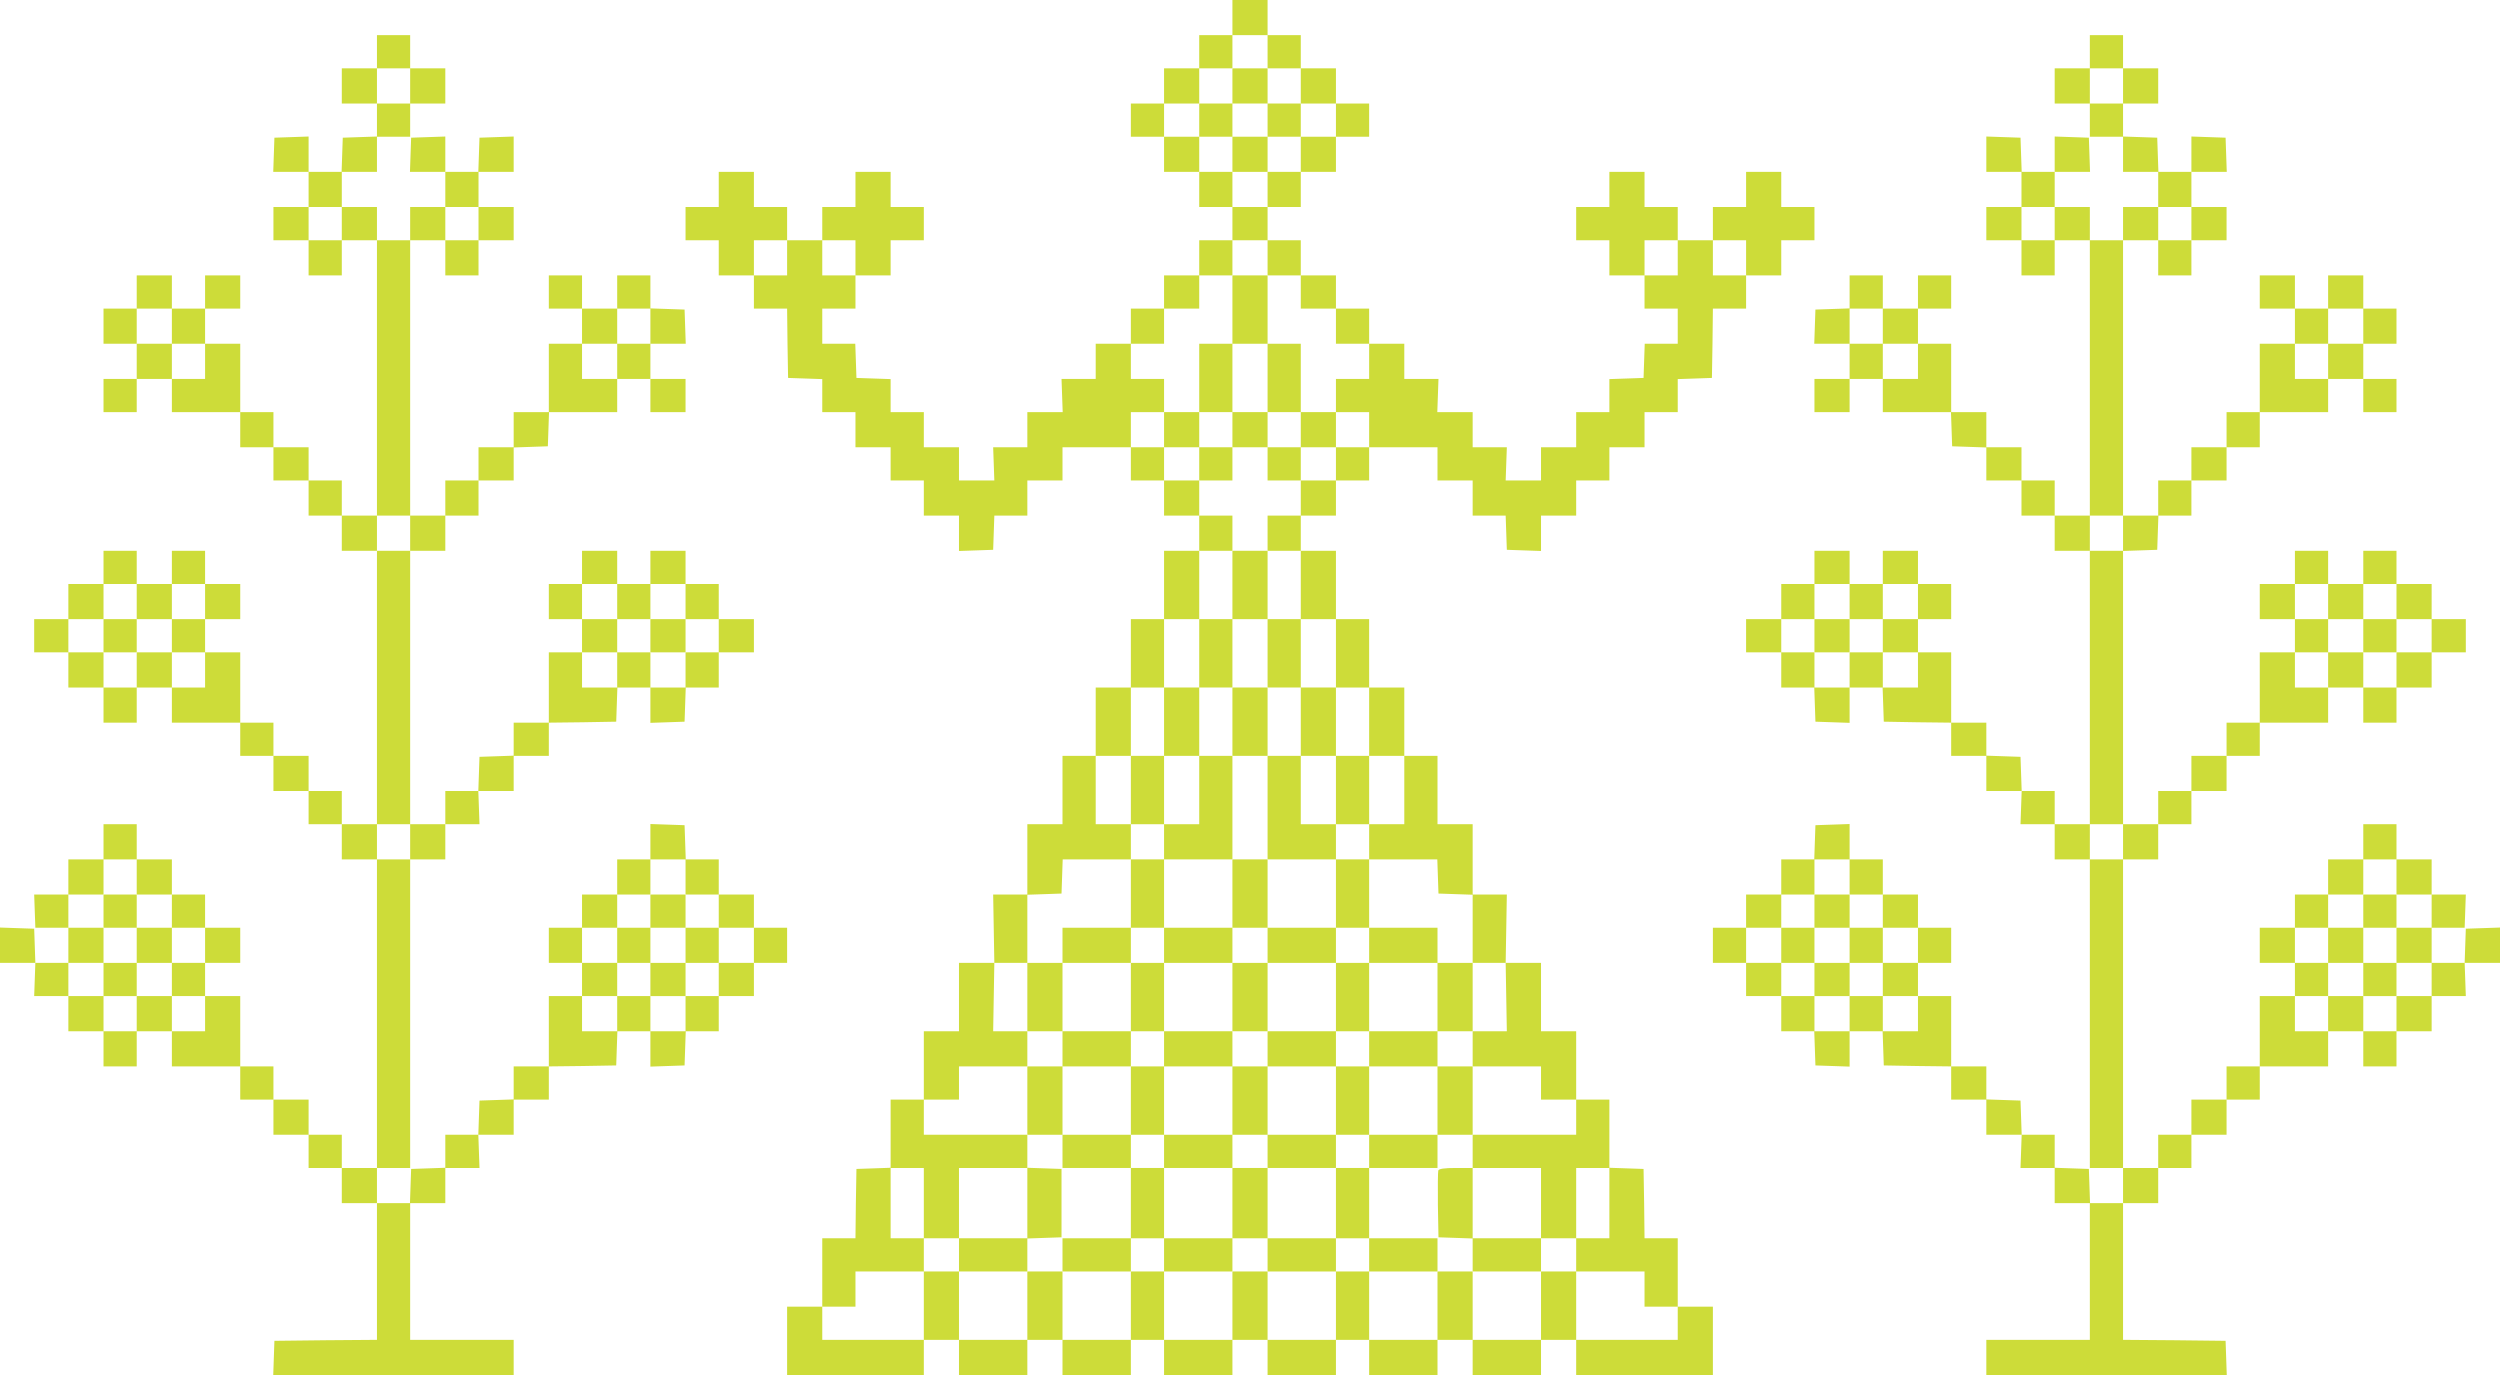
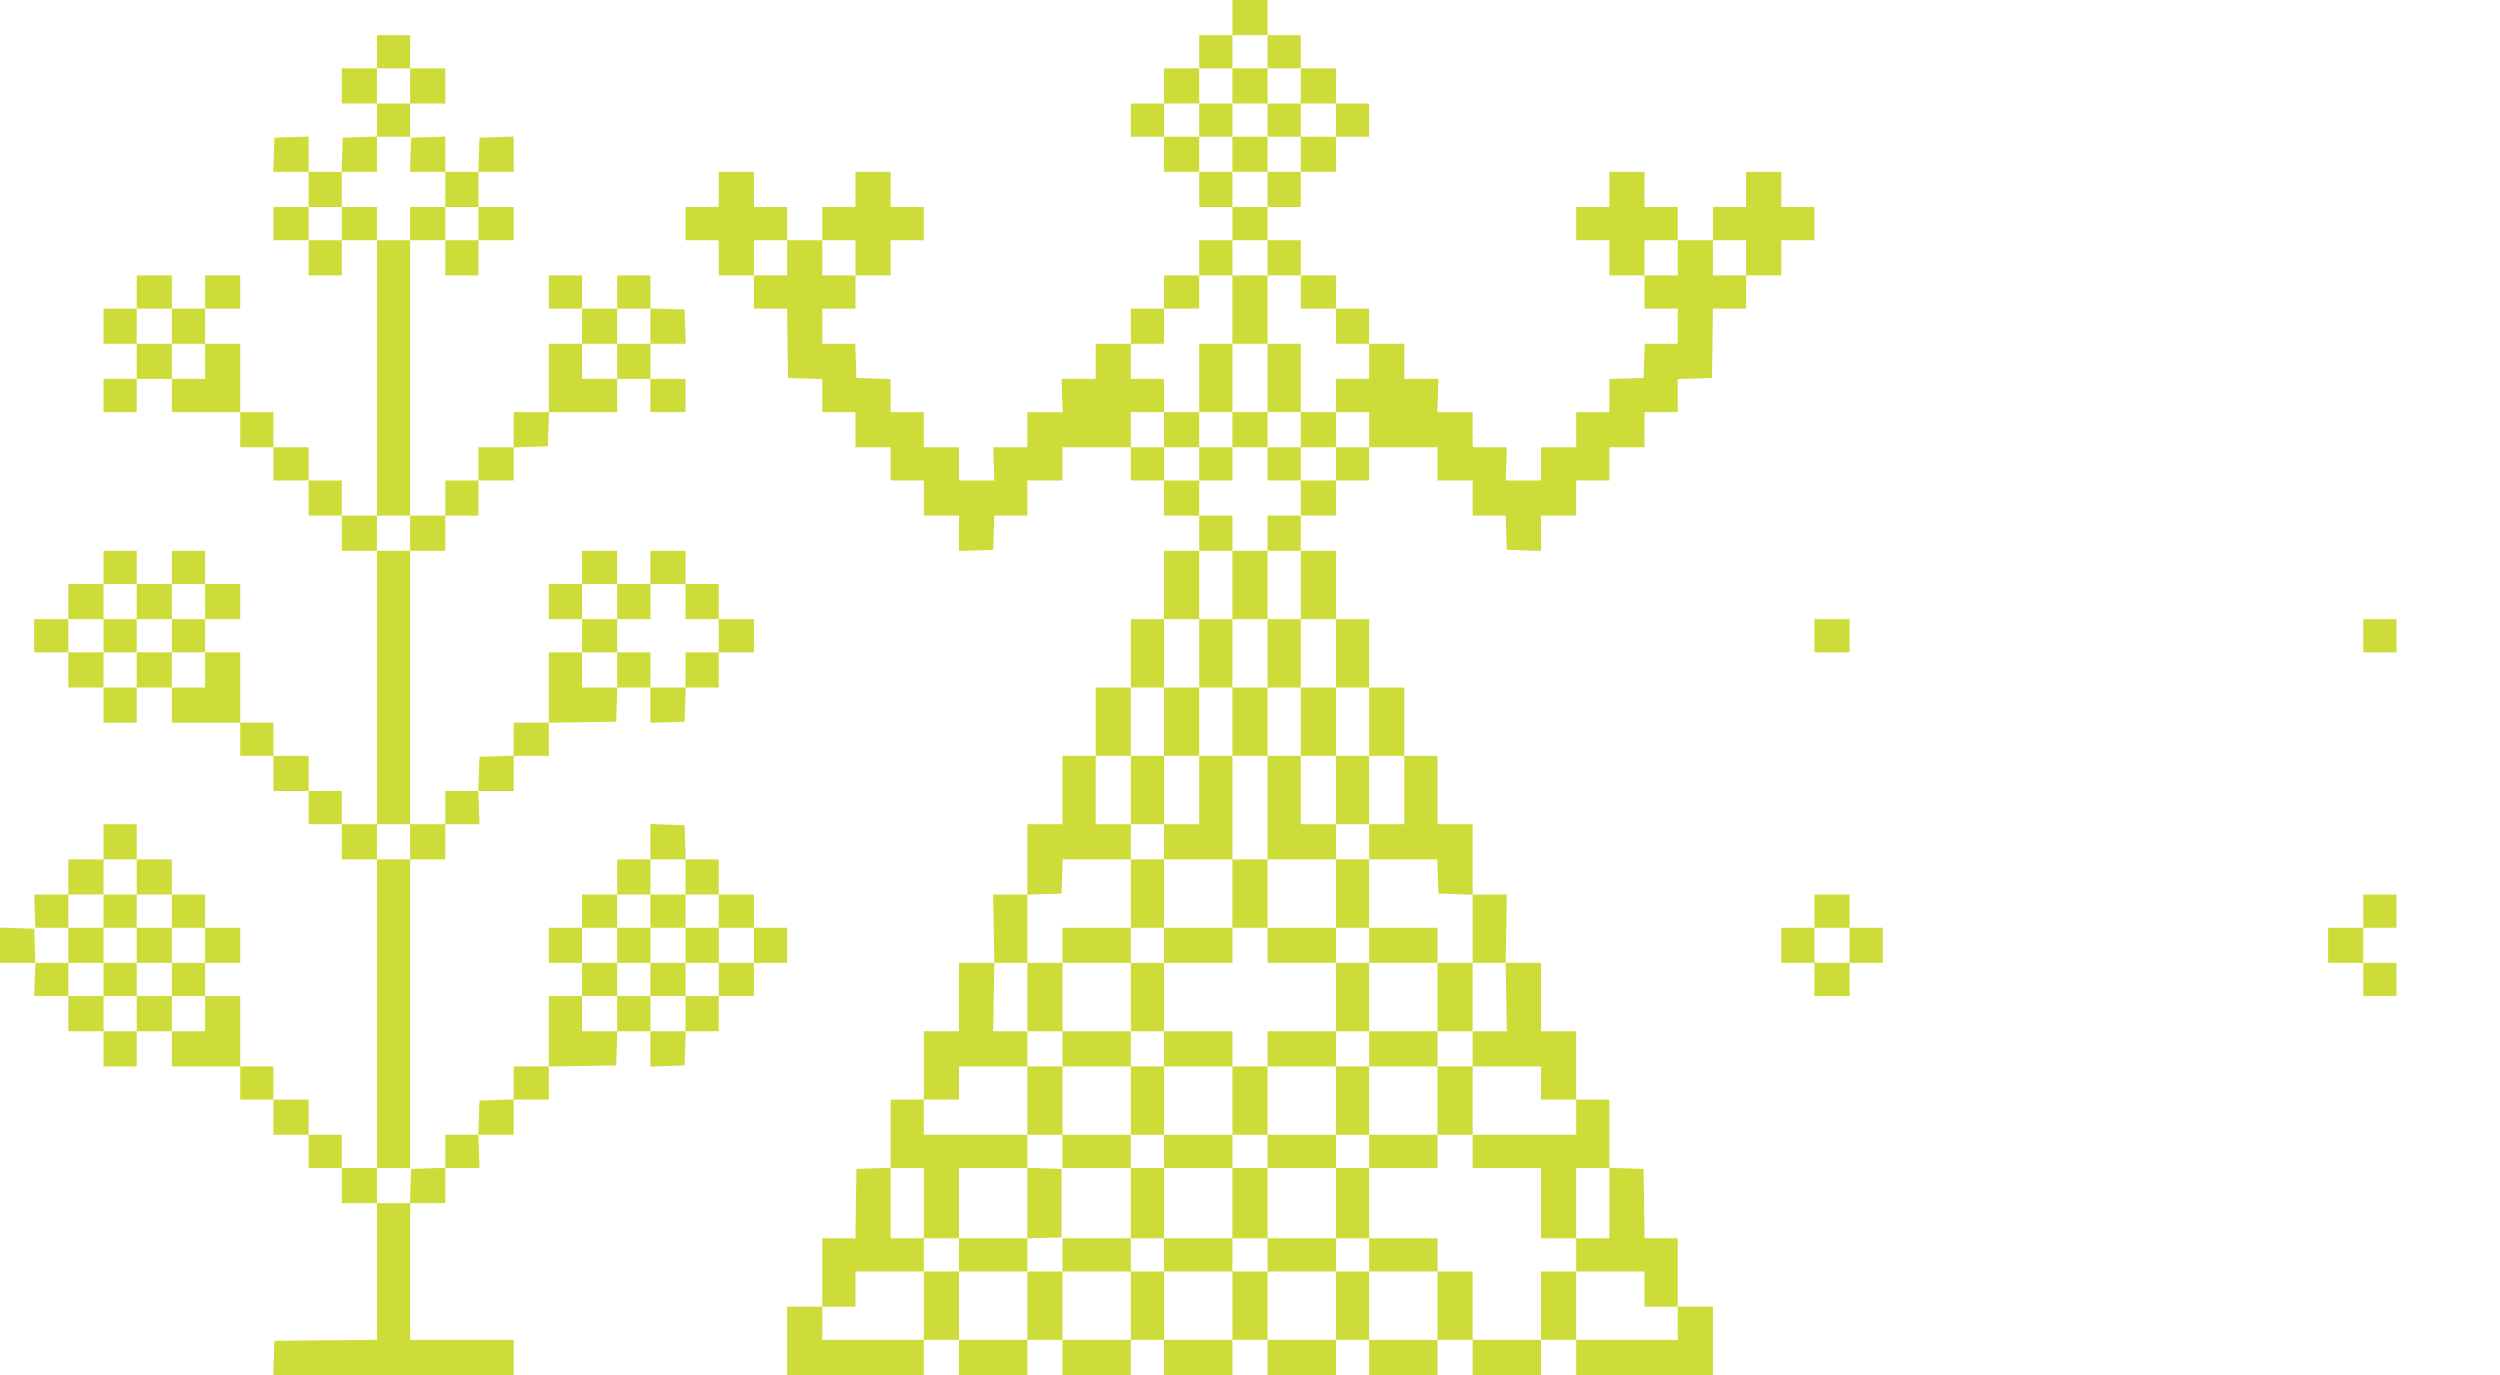
<svg xmlns="http://www.w3.org/2000/svg" version="1.0" width="1280pt" height="704pt" viewBox="0 0 1280 704" preserveAspectRatio="xMidYMid meet">
  <g transform="translate(0,704) scale(0.1,-0.1)" fill="#cddc39" stroke="none">
    <path d="M6310 6950 l0 -90 -85 0 -85 0 0 -85 0 -85 -90 0 -90 0 0 -90 0 -90 -85 0 -85 0 0 -85 0 -85 85 0 85 0 0 -90 0 -90 90 0 90 0 0 -90 0 -90 85 0 85 0 0 -85 0 -85 -85 0 -85 0 0 -90 0 -90 -90 0 -90 0 0 -85 0 -85 -85 0 -85 0 0 -90 0 -90 -90 0 -90 0 0 -90 0 -90 -87 0 -88 0 3 -85 3 -85 -90 0 -91 0 0 -90 0 -90 -87 0 -88 0 3 -85 3 -85 -90 0 -91 0 0 85 0 85 -90 0 -90 0 0 90 0 90 -85 0 -85 0 0 85 0 84 -87 3 -88 3 -3 88 -3 87 -84 0 -85 0 0 90 0 90 85 0 85 0 0 85 0 85 90 0 90 0 0 90 0 90 85 0 85 0 0 85 0 85 -85 0 -85 0 0 90 0 90 -90 0 -90 0 0 -90 0 -90 -85 0 -85 0 0 -85 0 -85 -90 0 -90 0 0 85 0 85 -85 0 -85 0 0 90 0 90 -90 0 -90 0 0 -90 0 -90 -85 0 -85 0 0 -85 0 -85 85 0 85 0 0 -90 0 -90 90 0 90 0 0 -85 0 -85 85 0 85 0 2 -177 3 -178 88 -3 87 -3 0 -84 0 -85 85 0 85 0 0 -90 0 -90 90 0 90 0 0 -85 0 -85 85 0 85 0 0 -90 0 -90 90 0 90 0 0 -90 0 -91 88 3 87 3 3 88 3 87 84 0 85 0 0 90 0 90 90 0 90 0 0 85 0 85 175 0 175 0 0 -85 0 -85 85 0 85 0 0 -90 0 -90 90 0 90 0 0 -90 0 -90 -90 0 -90 0 0 -175 0 -175 -85 0 -85 0 0 -175 0 -175 -90 0 -90 0 0 -175 0 -175 -85 0 -85 0 0 -175 0 -175 -90 0 -90 0 0 -180 0 -180 -87 0 -88 0 3 -175 3 -175 -91 0 -90 0 0 -175 0 -175 -90 0 -90 0 0 -175 0 -175 -85 0 -85 0 0 -175 0 -174 -87 -3 -88 -3 -3 -177 -2 -178 -85 0 -85 0 0 -175 0 -175 -90 0 -90 0 0 -175 0 -175 350 0 350 0 0 90 0 90 90 0 90 0 0 -90 0 -90 175 0 175 0 0 90 0 90 90 0 90 0 0 -90 0 -90 175 0 175 0 0 90 0 90 85 0 85 0 0 -90 0 -90 175 0 175 0 0 90 0 90 90 0 90 0 0 -90 0 -90 175 0 175 0 0 90 0 90 85 0 85 0 0 -90 0 -90 175 0 175 0 0 90 0 90 90 0 90 0 0 -90 0 -90 175 0 175 0 0 90 0 90 90 0 90 0 0 -90 0 -90 350 0 350 0 0 175 0 175 -90 0 -90 0 0 175 0 175 -85 0 -85 0 -2 177 -3 178 -87 3 -88 3 0 174 0 175 -85 0 -85 0 0 175 0 175 -90 0 -90 0 0 175 0 175 -90 0 -91 0 3 175 3 175 -87 0 -88 0 0 180 0 180 -90 0 -90 0 0 175 0 175 -85 0 -85 0 0 175 0 175 -90 0 -90 0 0 175 0 175 -85 0 -85 0 0 175 0 175 -90 0 -90 0 0 90 0 90 90 0 90 0 0 90 0 90 85 0 85 0 0 85 0 85 175 0 175 0 0 -85 0 -85 90 0 90 0 0 -90 0 -90 85 0 84 0 3 -87 3 -88 88 -3 87 -3 0 91 0 90 90 0 90 0 0 90 0 90 85 0 85 0 0 85 0 85 90 0 90 0 0 90 0 90 85 0 85 0 0 85 0 84 88 3 87 3 3 178 2 177 85 0 85 0 0 85 0 85 90 0 90 0 0 90 0 90 85 0 85 0 0 85 0 85 -85 0 -85 0 0 90 0 90 -90 0 -90 0 0 -90 0 -90 -85 0 -85 0 0 -85 0 -85 -90 0 -90 0 0 85 0 85 -85 0 -85 0 0 90 0 90 -90 0 -90 0 0 -90 0 -90 -85 0 -85 0 0 -85 0 -85 85 0 85 0 0 -90 0 -90 90 0 90 0 0 -85 0 -85 85 0 85 0 0 -90 0 -90 -85 0 -84 0 -3 -87 -3 -88 -87 -3 -88 -3 0 -84 0 -85 -85 0 -85 0 0 -90 0 -90 -90 0 -90 0 0 -85 0 -85 -91 0 -90 0 3 85 3 85 -87 0 -88 0 0 90 0 90 -91 0 -90 0 3 85 3 85 -87 0 -88 0 0 90 0 90 -90 0 -90 0 0 90 0 90 -85 0 -85 0 0 85 0 85 -90 0 -90 0 0 90 0 90 -85 0 -85 0 0 85 0 85 85 0 85 0 0 90 0 90 90 0 90 0 0 90 0 90 85 0 85 0 0 85 0 85 -85 0 -85 0 0 90 0 90 -90 0 -90 0 0 85 0 85 -85 0 -85 0 0 90 0 90 -90 0 -90 0 0 -90z m180 -175 l0 -85 85 0 85 0 0 -90 0 -90 90 0 90 0 0 -85 0 -85 -90 0 -90 0 0 -90 0 -90 -85 0 -85 0 0 -90 0 -90 -90 0 -90 0 0 90 0 90 -85 0 -85 0 0 90 0 90 -90 0 -90 0 0 85 0 85 90 0 90 0 0 90 0 90 85 0 85 0 0 85 0 85 90 0 90 0 0 -85z m-2460 -1055 l0 -90 -85 0 -85 0 0 90 0 90 85 0 85 0 0 -90z m350 0 l0 -90 -85 0 -85 0 0 90 0 90 85 0 85 0 0 -90z m2110 0 l0 -90 85 0 85 0 0 -85 0 -85 90 0 90 0 0 -90 0 -90 85 0 85 0 0 -90 0 -90 -85 0 -85 0 0 -85 0 -85 85 0 85 0 0 -90 0 -90 -85 0 -85 0 0 -85 0 -85 -90 0 -90 0 0 -90 0 -90 -85 0 -85 0 0 -90 0 -90 85 0 85 0 0 -175 0 -175 90 0 90 0 0 -175 0 -175 85 0 85 0 0 -175 0 -175 90 0 90 0 0 -175 0 -175 -90 0 -90 0 0 -90 0 -90 175 0 174 0 3 -87 3 -88 88 -3 87 -3 0 -174 0 -175 85 0 84 0 3 -175 3 -175 -87 0 -88 0 0 -90 0 -90 175 0 175 0 0 -85 0 -85 90 0 90 0 0 -90 0 -90 -265 0 -265 0 0 -85 0 -85 175 0 175 0 0 -180 0 -180 90 0 90 0 0 180 0 180 85 0 85 0 0 -180 0 -180 -85 0 -85 0 0 -85 0 -85 175 0 175 0 0 -90 0 -90 85 0 85 0 0 -85 0 -85 -260 0 -260 0 0 175 0 175 -90 0 -90 0 0 -175 0 -175 -175 0 -175 0 0 175 0 175 -90 0 -90 0 0 -175 0 -175 -175 0 -175 0 0 175 0 175 -85 0 -85 0 0 -175 0 -175 -175 0 -175 0 0 175 0 175 -90 0 -90 0 0 -175 0 -175 -175 0 -175 0 0 175 0 175 -85 0 -85 0 0 -175 0 -175 -175 0 -175 0 0 175 0 175 -90 0 -90 0 0 -175 0 -175 -175 0 -175 0 0 175 0 175 -90 0 -90 0 0 -175 0 -175 -260 0 -260 0 0 85 0 85 85 0 85 0 0 90 0 90 175 0 175 0 0 85 0 85 -85 0 -85 0 0 180 0 180 85 0 85 0 0 -180 0 -180 90 0 90 0 0 180 0 180 175 0 175 0 0 85 0 85 -265 0 -265 0 0 90 0 90 90 0 90 0 0 85 0 85 175 0 175 0 0 90 0 90 -87 0 -88 0 3 175 3 175 84 0 85 0 0 175 0 174 88 3 87 3 3 87 3 88 174 0 175 0 0 90 0 90 -90 0 -90 0 0 175 0 175 90 0 90 0 0 175 0 175 85 0 85 0 0 175 0 175 90 0 90 0 0 175 0 175 85 0 85 0 0 90 0 90 -85 0 -85 0 0 90 0 90 -90 0 -90 0 0 85 0 85 -85 0 -85 0 0 90 0 90 85 0 85 0 0 85 0 85 -85 0 -85 0 0 90 0 90 85 0 85 0 0 90 0 90 90 0 90 0 0 85 0 85 85 0 85 0 0 90 0 90 90 0 90 0 0 -90z m2100 0 l0 -90 -85 0 -85 0 0 90 0 90 85 0 85 0 0 -90z m350 0 l0 -90 -85 0 -85 0 0 90 0 90 85 0 85 0 0 -90z" />
    <path d="M6310 6600 l0 -90 -85 0 -85 0 0 -85 0 -85 85 0 85 0 0 -90 0 -90 90 0 90 0 0 90 0 90 85 0 85 0 0 85 0 85 -85 0 -85 0 0 90 0 90 -90 0 -90 0 0 -90z m180 -175 l0 -85 -90 0 -90 0 0 85 0 85 90 0 90 0 0 -85z" />
    <path d="M6310 5455 l0 -175 -85 0 -85 0 0 -175 0 -175 -90 0 -90 0 0 -90 0 -90 90 0 90 0 0 -85 0 -85 85 0 85 0 0 85 0 85 90 0 90 0 0 -85 0 -85 85 0 85 0 0 85 0 85 90 0 90 0 0 90 0 90 -90 0 -90 0 0 175 0 175 -85 0 -85 0 0 175 0 175 -90 0 -90 0 0 -175z m180 -350 l0 -175 85 0 85 0 0 -90 0 -90 -85 0 -85 0 0 90 0 90 -90 0 -90 0 0 -90 0 -90 -85 0 -85 0 0 90 0 90 85 0 85 0 0 175 0 175 90 0 90 0 0 -175z" />
    <path d="M6310 4045 l0 -175 -85 0 -85 0 0 -175 0 -175 -90 0 -90 0 0 -175 0 -175 -85 0 -85 0 0 -175 0 -175 85 0 85 0 0 -90 0 -90 -85 0 -85 0 0 -175 0 -175 -175 0 -175 0 0 -90 0 -90 -90 0 -90 0 0 -175 0 -175 90 0 90 0 0 -90 0 -90 -90 0 -90 0 0 -175 0 -175 90 0 90 0 0 -85 0 -85 175 0 175 0 0 -180 0 -180 -175 0 -175 0 0 -85 0 -85 175 0 175 0 0 85 0 85 85 0 85 0 0 -85 0 -85 175 0 175 0 0 85 0 85 90 0 90 0 0 -85 0 -85 175 0 175 0 0 85 0 85 85 0 85 0 0 -85 0 -85 175 0 175 0 0 85 0 85 -175 0 -175 0 0 180 0 180 175 0 175 0 0 85 0 85 90 0 90 0 0 175 0 175 -90 0 -90 0 0 90 0 90 90 0 90 0 0 175 0 175 -90 0 -90 0 0 90 0 90 -175 0 -175 0 0 175 0 175 -85 0 -85 0 0 90 0 90 85 0 85 0 0 175 0 175 -85 0 -85 0 0 175 0 175 -90 0 -90 0 0 175 0 175 -85 0 -85 0 0 175 0 175 -90 0 -90 0 0 -175z m180 -350 l0 -175 85 0 85 0 0 -175 0 -175 90 0 90 0 0 -175 0 -175 -90 0 -90 0 0 175 0 175 -85 0 -85 0 0 -265 0 -265 175 0 175 0 0 -175 0 -175 85 0 85 0 0 -90 0 -90 175 0 175 0 0 -175 0 -175 -175 0 -175 0 0 -90 0 -90 175 0 175 0 0 -175 0 -175 -175 0 -175 0 0 -85 0 -85 -85 0 -85 0 0 -180 0 -180 -175 0 -175 0 0 180 0 180 -90 0 -90 0 0 -180 0 -180 -175 0 -175 0 0 180 0 180 -85 0 -85 0 0 85 0 85 -175 0 -175 0 0 175 0 175 175 0 175 0 0 90 0 90 -175 0 -175 0 0 175 0 175 175 0 175 0 0 90 0 90 85 0 85 0 0 175 0 175 175 0 175 0 0 265 0 265 -85 0 -85 0 0 -175 0 -175 -90 0 -90 0 0 175 0 175 90 0 90 0 0 175 0 175 85 0 85 0 0 175 0 175 90 0 90 0 0 -175z" />
    <path d="M6310 3345 l0 -175 90 0 90 0 0 175 0 175 -90 0 -90 0 0 -175z" />
    <path d="M6310 2465 l0 -175 -175 0 -175 0 0 -90 0 -90 -85 0 -85 0 0 -175 0 -175 85 0 85 0 0 -90 0 -90 -85 0 -85 0 0 -175 0 -175 85 0 85 0 0 -85 0 -85 175 0 175 0 0 85 0 85 90 0 90 0 0 -85 0 -85 175 0 175 0 0 85 0 85 85 0 85 0 0 175 0 175 -85 0 -85 0 0 90 0 90 85 0 85 0 0 175 0 175 -85 0 -85 0 0 90 0 90 -175 0 -175 0 0 175 0 175 -90 0 -90 0 0 -175z m180 -265 l0 -90 175 0 175 0 0 -175 0 -175 -175 0 -175 0 0 -90 0 -90 175 0 175 0 0 -175 0 -175 -175 0 -175 0 0 175 0 175 -90 0 -90 0 0 -175 0 -175 -175 0 -175 0 0 175 0 175 175 0 175 0 0 90 0 90 -175 0 -175 0 0 175 0 175 175 0 175 0 0 90 0 90 90 0 90 0 0 -90z" />
-     <path d="M6310 1935 l0 -175 90 0 90 0 0 175 0 175 -90 0 -90 0 0 -175z" />
    <path d="M5260 880 l0 -180 -175 0 -175 0 0 -85 0 -85 175 0 175 0 0 85 0 84 88 3 87 3 0 175 0 175 -87 3 -88 3 0 -181z" />
-     <path d="M7364 1047 c-2 -7 -3 -87 -2 -177 l3 -165 88 -3 87 -3 0 -84 0 -85 175 0 175 0 0 85 0 85 -175 0 -175 0 0 180 0 180 -85 0 c-61 0 -87 -4 -91 -13z" />
    <path d="M1930 6775 l0 -85 -90 0 -90 0 0 -90 0 -90 90 0 90 0 0 -85 0 -84 -87 -3 -88 -3 -3 -87 -3 -88 -84 0 -85 0 0 90 0 91 -87 -3 -88 -3 -3 -87 -3 -88 91 0 90 0 0 -90 0 -90 -90 0 -90 0 0 -85 0 -85 90 0 90 0 0 -90 0 -90 85 0 85 0 0 90 0 90 90 0 90 0 0 -705 0 -705 -90 0 -90 0 0 90 0 90 -85 0 -85 0 0 85 0 85 -90 0 -90 0 0 90 0 90 -85 0 -85 0 0 175 0 175 -90 0 -90 0 0 90 0 90 90 0 90 0 0 85 0 85 -90 0 -90 0 0 -85 0 -85 -85 0 -85 0 0 85 0 85 -90 0 -90 0 0 -85 0 -85 -85 0 -85 0 0 -90 0 -90 85 0 85 0 0 -90 0 -90 -85 0 -85 0 0 -85 0 -85 85 0 85 0 0 85 0 85 90 0 90 0 0 -85 0 -85 175 0 175 0 0 -90 0 -90 85 0 85 0 0 -85 0 -85 90 0 90 0 0 -90 0 -90 85 0 85 0 0 -90 0 -90 90 0 90 0 0 -700 0 -700 -90 0 -90 0 0 85 0 85 -85 0 -85 0 0 90 0 90 -90 0 -90 0 0 85 0 85 -85 0 -85 0 0 180 0 180 -90 0 -90 0 0 85 0 85 90 0 90 0 0 90 0 90 -90 0 -90 0 0 85 0 85 -85 0 -85 0 0 -85 0 -85 -90 0 -90 0 0 85 0 85 -85 0 -85 0 0 -85 0 -85 -90 0 -90 0 0 -90 0 -90 -87 0 -88 0 0 -85 0 -85 88 0 87 0 0 -90 0 -90 90 0 90 0 0 -90 0 -90 85 0 85 0 0 90 0 90 90 0 90 0 0 -90 0 -90 175 0 175 0 0 -85 0 -85 85 0 85 0 0 -90 0 -90 90 0 90 0 0 -85 0 -85 85 0 85 0 0 -90 0 -90 90 0 90 0 0 -790 0 -790 -90 0 -90 0 0 85 0 85 -85 0 -85 0 0 90 0 90 -90 0 -90 0 0 85 0 85 -85 0 -85 0 0 180 0 180 -90 0 -90 0 0 85 0 85 90 0 90 0 0 90 0 90 -90 0 -90 0 0 85 0 85 -85 0 -85 0 0 90 0 90 -90 0 -90 0 0 90 0 90 -85 0 -85 0 0 -90 0 -90 -90 0 -90 0 0 -90 0 -90 -87 0 -88 0 3 -85 3 -85 85 0 84 0 0 -90 0 -90 -85 0 -84 0 -3 88 -3 87 -88 3 -87 3 0 -91 0 -90 91 0 90 0 -3 -85 -3 -85 88 0 87 0 0 -90 0 -90 90 0 90 0 0 -90 0 -90 85 0 85 0 0 90 0 90 90 0 90 0 0 -90 0 -90 175 0 175 0 0 -85 0 -85 85 0 85 0 0 -90 0 -90 90 0 90 0 0 -85 0 -85 85 0 85 0 0 -90 0 -90 90 0 90 0 0 -350 0 -350 -262 -2 -263 -3 -3 -87 -3 -88 616 0 615 0 0 90 0 90 -265 0 -265 0 0 350 0 350 90 0 90 0 0 90 0 90 88 0 87 0 -3 85 -3 85 90 0 91 0 0 90 0 90 90 0 90 0 0 85 0 85 173 2 172 3 3 88 3 87 84 0 85 0 0 -90 0 -91 88 3 87 3 3 88 3 87 84 0 85 0 0 90 0 90 90 0 90 0 0 85 0 85 85 0 85 0 0 90 0 90 -85 0 -85 0 0 85 0 85 -90 0 -90 0 0 90 0 90 -85 0 -84 0 -3 88 -3 87 -87 3 -88 3 0 -91 0 -90 -85 0 -85 0 0 -90 0 -90 -90 0 -90 0 0 -85 0 -85 -85 0 -85 0 0 -90 0 -90 85 0 85 0 0 -85 0 -85 -85 0 -85 0 0 -180 0 -180 -90 0 -90 0 0 -85 0 -84 -87 -3 -88 -3 -3 -87 -3 -88 -84 0 -85 0 0 -85 0 -84 -87 -3 -88 -3 -3 -88 -3 -87 -84 0 -85 0 0 90 0 90 85 0 85 0 0 790 0 790 90 0 90 0 0 90 0 90 88 0 87 0 -3 85 -3 85 90 0 91 0 0 90 0 90 90 0 90 0 0 85 0 85 173 2 172 3 3 88 3 87 84 0 85 0 0 -90 0 -91 88 3 87 3 3 88 3 87 84 0 85 0 0 90 0 90 90 0 90 0 0 85 0 85 -90 0 -90 0 0 90 0 90 -85 0 -85 0 0 85 0 85 -90 0 -90 0 0 -85 0 -85 -85 0 -85 0 0 85 0 85 -90 0 -90 0 0 -85 0 -85 -85 0 -85 0 0 -90 0 -90 85 0 85 0 0 -85 0 -85 -85 0 -85 0 0 -180 0 -180 -90 0 -90 0 0 -85 0 -84 -87 -3 -88 -3 -3 -87 -3 -88 -84 0 -85 0 0 -85 0 -85 -90 0 -90 0 0 700 0 700 90 0 90 0 0 90 0 90 85 0 85 0 0 90 0 90 90 0 90 0 0 85 0 84 88 3 87 3 3 88 3 87 174 0 175 0 0 85 0 85 85 0 85 0 0 -85 0 -85 90 0 90 0 0 85 0 85 -90 0 -90 0 0 90 0 90 90 0 91 0 -3 88 -3 87 -87 3 -88 3 0 84 0 85 -85 0 -85 0 0 -85 0 -85 -90 0 -90 0 0 85 0 85 -85 0 -85 0 0 -85 0 -85 85 0 85 0 0 -90 0 -90 -85 0 -85 0 0 -175 0 -175 -90 0 -90 0 0 -90 0 -90 -90 0 -90 0 0 -85 0 -85 -85 0 -85 0 0 -90 0 -90 -90 0 -90 0 0 705 0 705 90 0 90 0 0 -90 0 -90 85 0 85 0 0 90 0 90 90 0 90 0 0 85 0 85 -90 0 -90 0 0 90 0 90 90 0 90 0 0 90 0 91 -87 -3 -88 -3 -3 -87 -3 -88 -84 0 -85 0 0 90 0 91 -87 -3 -88 -3 -3 -87 -3 -88 91 0 90 0 0 -90 0 -90 -90 0 -90 0 0 -85 0 -85 -85 0 -85 0 0 85 0 85 -90 0 -90 0 0 90 0 90 90 0 90 0 0 90 0 90 85 0 85 0 0 85 0 85 90 0 90 0 0 90 0 90 -90 0 -90 0 0 85 0 85 -85 0 -85 0 0 -85z m170 -175 l0 -90 -85 0 -85 0 0 90 0 90 85 0 85 0 0 -90z m-350 -705 l0 -85 -85 0 -85 0 0 85 0 85 85 0 85 0 0 -85z m700 0 l0 -85 -85 0 -85 0 0 85 0 85 85 0 85 0 0 -85z m-1570 -525 l0 -90 85 0 85 0 0 -90 0 -90 -85 0 -85 0 0 90 0 90 -90 0 -90 0 0 90 0 90 90 0 90 0 0 -90z m2450 0 l0 -90 -85 0 -85 0 0 -90 0 -90 -90 0 -90 0 0 90 0 90 90 0 90 0 0 90 0 90 85 0 85 0 0 -90z m-1230 -1060 l0 -90 -85 0 -85 0 0 90 0 90 85 0 85 0 0 -90z m-1400 -350 l0 -90 90 0 90 0 0 90 0 90 85 0 85 0 0 -90 0 -90 -85 0 -85 0 0 -85 0 -85 85 0 85 0 0 -90 0 -90 -85 0 -85 0 0 90 0 90 -90 0 -90 0 0 -90 0 -90 -85 0 -85 0 0 90 0 90 -90 0 -90 0 0 85 0 85 90 0 90 0 0 90 0 90 85 0 85 0 0 -90z m2460 0 l0 -90 85 0 85 0 0 90 0 90 90 0 90 0 0 -90 0 -90 85 0 85 0 0 -85 0 -85 -85 0 -85 0 0 -90 0 -90 -90 0 -90 0 0 90 0 90 -85 0 -85 0 0 -90 0 -90 -90 0 -90 0 0 90 0 90 90 0 90 0 0 85 0 85 -90 0 -90 0 0 90 0 90 90 0 90 0 0 -90z m-1060 -1230 l0 -90 -85 0 -85 0 0 90 0 90 85 0 85 0 0 -90z m-1400 -180 l0 -90 90 0 90 0 0 -85 0 -85 85 0 85 0 0 -90 0 -90 -85 0 -85 0 0 -85 0 -85 85 0 85 0 0 -90 0 -90 -85 0 -85 0 0 90 0 90 -90 0 -90 0 0 -90 0 -90 -85 0 -85 0 0 90 0 90 -90 0 -90 0 0 85 0 85 90 0 90 0 0 90 0 90 -90 0 -90 0 0 85 0 85 90 0 90 0 0 90 0 90 85 0 85 0 0 -90z m2810 0 l0 -90 85 0 85 0 0 -85 0 -85 90 0 90 0 0 -90 0 -90 -90 0 -90 0 0 -85 0 -85 -85 0 -85 0 0 -90 0 -90 -90 0 -90 0 0 90 0 90 -85 0 -85 0 0 -90 0 -90 -90 0 -90 0 0 90 0 90 90 0 90 0 0 85 0 85 -90 0 -90 0 0 90 0 90 90 0 90 0 0 85 0 85 85 0 85 0 0 90 0 90 90 0 90 0 0 -90z" />
    <path d="M530 3785 l0 -85 85 0 85 0 0 85 0 85 -85 0 -85 0 0 -85z" />
-     <path d="M3330 3785 l0 -85 90 0 90 0 0 85 0 85 -90 0 -90 0 0 -85z" />
    <path d="M530 2375 l0 -85 85 0 85 0 0 -90 0 -90 -85 0 -85 0 0 -85 0 -85 85 0 85 0 0 85 0 85 90 0 90 0 0 90 0 90 -90 0 -90 0 0 85 0 85 -85 0 -85 0 0 -85z" />
    <path d="M3330 2375 l0 -85 -85 0 -85 0 0 -90 0 -90 85 0 85 0 0 -85 0 -85 90 0 90 0 0 85 0 85 85 0 85 0 0 90 0 90 -85 0 -85 0 0 85 0 85 -90 0 -90 0 0 -85z m180 -175 l0 -90 -90 0 -90 0 0 90 0 90 90 0 90 0 0 -90z" />
-     <path d="M10700 6775 l0 -85 -90 0 -90 0 0 -90 0 -90 90 0 90 0 0 -85 0 -85 85 0 85 0 0 -90 0 -90 90 0 90 0 0 -90 0 -90 -90 0 -90 0 0 -85 0 -85 -85 0 -85 0 0 85 0 85 -90 0 -90 0 0 90 0 90 90 0 91 0 -3 88 -3 87 -87 3 -88 3 0 -91 0 -90 -85 0 -84 0 -3 88 -3 87 -87 3 -88 3 0 -91 0 -90 90 0 90 0 0 -90 0 -90 -90 0 -90 0 0 -85 0 -85 90 0 90 0 0 -90 0 -90 85 0 85 0 0 90 0 90 90 0 90 0 0 -705 0 -705 -90 0 -90 0 0 90 0 90 -85 0 -85 0 0 85 0 85 -90 0 -90 0 0 90 0 90 -90 0 -90 0 0 175 0 175 -85 0 -85 0 0 90 0 90 85 0 85 0 0 85 0 85 -85 0 -85 0 0 -85 0 -85 -90 0 -90 0 0 85 0 85 -85 0 -85 0 0 -85 0 -84 -87 -3 -88 -3 -3 -87 -3 -88 91 0 90 0 0 -90 0 -90 -90 0 -90 0 0 -85 0 -85 90 0 90 0 0 85 0 85 85 0 85 0 0 -85 0 -85 175 0 174 0 3 -87 3 -88 88 -3 87 -3 0 -84 0 -85 90 0 90 0 0 -90 0 -90 85 0 85 0 0 -90 0 -90 90 0 90 0 0 -700 0 -700 -90 0 -90 0 0 85 0 85 -85 0 -84 0 -3 88 -3 87 -87 3 -88 3 0 84 0 85 -90 0 -90 0 0 180 0 180 -85 0 -85 0 0 85 0 85 85 0 85 0 0 90 0 90 -85 0 -85 0 0 85 0 85 -90 0 -90 0 0 -85 0 -85 -85 0 -85 0 0 85 0 85 -90 0 -90 0 0 -85 0 -85 -85 0 -85 0 0 -90 0 -90 -90 0 -90 0 0 -85 0 -85 90 0 90 0 0 -90 0 -90 85 0 84 0 3 -87 3 -88 88 -3 87 -3 0 91 0 90 85 0 84 0 3 -87 3 -88 173 -3 172 -2 0 -85 0 -85 90 0 90 0 0 -90 0 -90 91 0 90 0 -3 -85 -3 -85 88 0 87 0 0 -90 0 -90 90 0 90 0 0 -790 0 -790 85 0 85 0 0 -90 0 -90 -85 0 -84 0 -3 88 -3 87 -87 3 -88 3 0 84 0 85 -85 0 -84 0 -3 88 -3 87 -87 3 -88 3 0 84 0 85 -90 0 -90 0 0 180 0 180 -85 0 -85 0 0 85 0 85 85 0 85 0 0 90 0 90 -85 0 -85 0 0 85 0 85 -90 0 -90 0 0 90 0 90 -85 0 -85 0 0 90 0 91 -87 -3 -88 -3 -3 -87 -3 -88 -84 0 -85 0 0 -90 0 -90 -90 0 -90 0 0 -85 0 -85 -85 0 -85 0 0 -90 0 -90 85 0 85 0 0 -85 0 -85 90 0 90 0 0 -90 0 -90 85 0 84 0 3 -87 3 -88 88 -3 87 -3 0 91 0 90 85 0 84 0 3 -87 3 -88 173 -3 172 -2 0 -85 0 -85 90 0 90 0 0 -90 0 -90 91 0 90 0 -3 -85 -3 -85 88 0 87 0 0 -90 0 -90 90 0 90 0 0 -350 0 -350 -265 0 -265 0 0 -90 0 -90 615 0 616 0 -3 88 -3 87 -262 3 -263 2 0 350 0 350 90 0 90 0 0 90 0 90 85 0 85 0 0 85 0 85 90 0 90 0 0 90 0 90 85 0 85 0 0 85 0 85 175 0 175 0 0 90 0 90 90 0 90 0 0 -90 0 -90 85 0 85 0 0 90 0 90 90 0 90 0 0 90 0 90 88 0 87 0 -3 85 -3 85 90 0 91 0 0 90 0 91 -87 -3 -88 -3 -3 -87 -3 -88 -84 0 -85 0 0 90 0 90 84 0 85 0 3 85 3 85 -87 0 -88 0 0 90 0 90 -90 0 -90 0 0 90 0 90 -85 0 -85 0 0 -90 0 -90 -90 0 -90 0 0 -90 0 -90 -85 0 -85 0 0 -85 0 -85 -90 0 -90 0 0 -90 0 -90 90 0 90 0 0 -85 0 -85 -90 0 -90 0 0 -180 0 -180 -85 0 -85 0 0 -85 0 -85 -90 0 -90 0 0 -90 0 -90 -85 0 -85 0 0 -85 0 -85 -90 0 -90 0 0 790 0 790 90 0 90 0 0 90 0 90 85 0 85 0 0 85 0 85 90 0 90 0 0 90 0 90 85 0 85 0 0 85 0 85 175 0 175 0 0 90 0 90 90 0 90 0 0 -90 0 -90 85 0 85 0 0 90 0 90 90 0 90 0 0 90 0 90 88 0 87 0 0 85 0 85 -87 0 -88 0 0 90 0 90 -90 0 -90 0 0 85 0 85 -85 0 -85 0 0 -85 0 -85 -90 0 -90 0 0 85 0 85 -85 0 -85 0 0 -85 0 -85 -90 0 -90 0 0 -90 0 -90 90 0 90 0 0 -85 0 -85 -90 0 -90 0 0 -180 0 -180 -85 0 -85 0 0 -85 0 -85 -90 0 -90 0 0 -90 0 -90 -85 0 -85 0 0 -85 0 -85 -90 0 -90 0 0 700 0 699 88 3 87 3 3 88 3 87 84 0 85 0 0 90 0 90 90 0 90 0 0 85 0 85 85 0 85 0 0 90 0 90 175 0 175 0 0 85 0 85 90 0 90 0 0 -85 0 -85 85 0 85 0 0 85 0 85 -85 0 -85 0 0 90 0 90 85 0 85 0 0 90 0 90 -85 0 -85 0 0 85 0 85 -90 0 -90 0 0 -85 0 -85 -85 0 -85 0 0 85 0 85 -90 0 -90 0 0 -85 0 -85 90 0 90 0 0 -90 0 -90 -90 0 -90 0 0 -175 0 -175 -85 0 -85 0 0 -90 0 -90 -90 0 -90 0 0 -85 0 -85 -85 0 -85 0 0 -90 0 -90 -90 0 -90 0 0 705 0 705 90 0 90 0 0 -90 0 -90 85 0 85 0 0 90 0 90 90 0 90 0 0 85 0 85 -90 0 -90 0 0 90 0 90 90 0 91 0 -3 88 -3 87 -87 3 -88 3 0 -91 0 -90 -85 0 -84 0 -3 88 -3 87 -87 3 -88 3 0 84 0 85 90 0 90 0 0 90 0 90 -90 0 -90 0 0 85 0 85 -85 0 -85 0 0 -85z m170 -175 l0 -90 -85 0 -85 0 0 90 0 90 85 0 85 0 0 -90z m-350 -705 l0 -85 -85 0 -85 0 0 85 0 85 85 0 85 0 0 -85z m700 0 l0 -85 -85 0 -85 0 0 85 0 85 85 0 85 0 0 -85z m-1580 -525 l0 -90 90 0 90 0 0 -90 0 -90 -90 0 -90 0 0 90 0 90 -85 0 -85 0 0 90 0 90 85 0 85 0 0 -90z m2460 0 l0 -90 -90 0 -90 0 0 -90 0 -90 -85 0 -85 0 0 90 0 90 85 0 85 0 0 90 0 90 90 0 90 0 0 -90z m-1230 -1060 l0 -90 -85 0 -85 0 0 90 0 90 85 0 85 0 0 -90z m-1400 -350 l0 -90 85 0 85 0 0 90 0 90 90 0 90 0 0 -90 0 -90 -90 0 -90 0 0 -85 0 -85 90 0 90 0 0 -90 0 -90 -90 0 -90 0 0 90 0 90 -85 0 -85 0 0 -90 0 -90 -90 0 -90 0 0 90 0 90 -85 0 -85 0 0 85 0 85 85 0 85 0 0 90 0 90 90 0 90 0 0 -90z m2450 0 l0 -90 90 0 90 0 0 90 0 90 85 0 85 0 0 -90 0 -90 90 0 90 0 0 -85 0 -85 -90 0 -90 0 0 -90 0 -90 -85 0 -85 0 0 90 0 90 -90 0 -90 0 0 -90 0 -90 -85 0 -85 0 0 90 0 90 85 0 85 0 0 85 0 85 -85 0 -85 0 0 90 0 90 85 0 85 0 0 -90z m-1050 -1230 l0 -90 -85 0 -85 0 0 90 0 90 85 0 85 0 0 -90z m-1400 -180 l0 -90 85 0 85 0 0 -85 0 -85 90 0 90 0 0 -90 0 -90 -90 0 -90 0 0 -85 0 -85 90 0 90 0 0 -90 0 -90 -90 0 -90 0 0 90 0 90 -85 0 -85 0 0 -90 0 -90 -90 0 -90 0 0 90 0 90 -85 0 -85 0 0 85 0 85 -90 0 -90 0 0 90 0 90 90 0 90 0 0 85 0 85 85 0 85 0 0 90 0 90 90 0 90 0 0 -90z m2800 0 l0 -90 90 0 90 0 0 -85 0 -85 -90 0 -90 0 0 -90 0 -90 90 0 90 0 0 -85 0 -85 -90 0 -90 0 0 -90 0 -90 -85 0 -85 0 0 90 0 90 -90 0 -90 0 0 -90 0 -90 -85 0 -85 0 0 90 0 90 85 0 85 0 0 85 0 85 -85 0 -85 0 0 90 0 90 85 0 85 0 0 85 0 85 90 0 90 0 0 90 0 90 85 0 85 0 0 -90z" />
    <path d="M9290 3785 l0 -85 90 0 90 0 0 85 0 85 -90 0 -90 0 0 -85z" />
    <path d="M12100 3785 l0 -85 85 0 85 0 0 85 0 85 -85 0 -85 0 0 -85z" />
    <path d="M9290 2375 l0 -85 -85 0 -85 0 0 -90 0 -90 85 0 85 0 0 -85 0 -85 90 0 90 0 0 85 0 85 85 0 85 0 0 90 0 90 -85 0 -85 0 0 85 0 85 -90 0 -90 0 0 -85z m180 -175 l0 -90 -90 0 -90 0 0 90 0 90 90 0 90 0 0 -90z" />
    <path d="M12100 2375 l0 -85 -90 0 -90 0 0 -90 0 -90 90 0 90 0 0 -85 0 -85 85 0 85 0 0 85 0 85 -85 0 -85 0 0 90 0 90 85 0 85 0 0 85 0 85 -85 0 -85 0 0 -85z" />
  </g>
</svg>